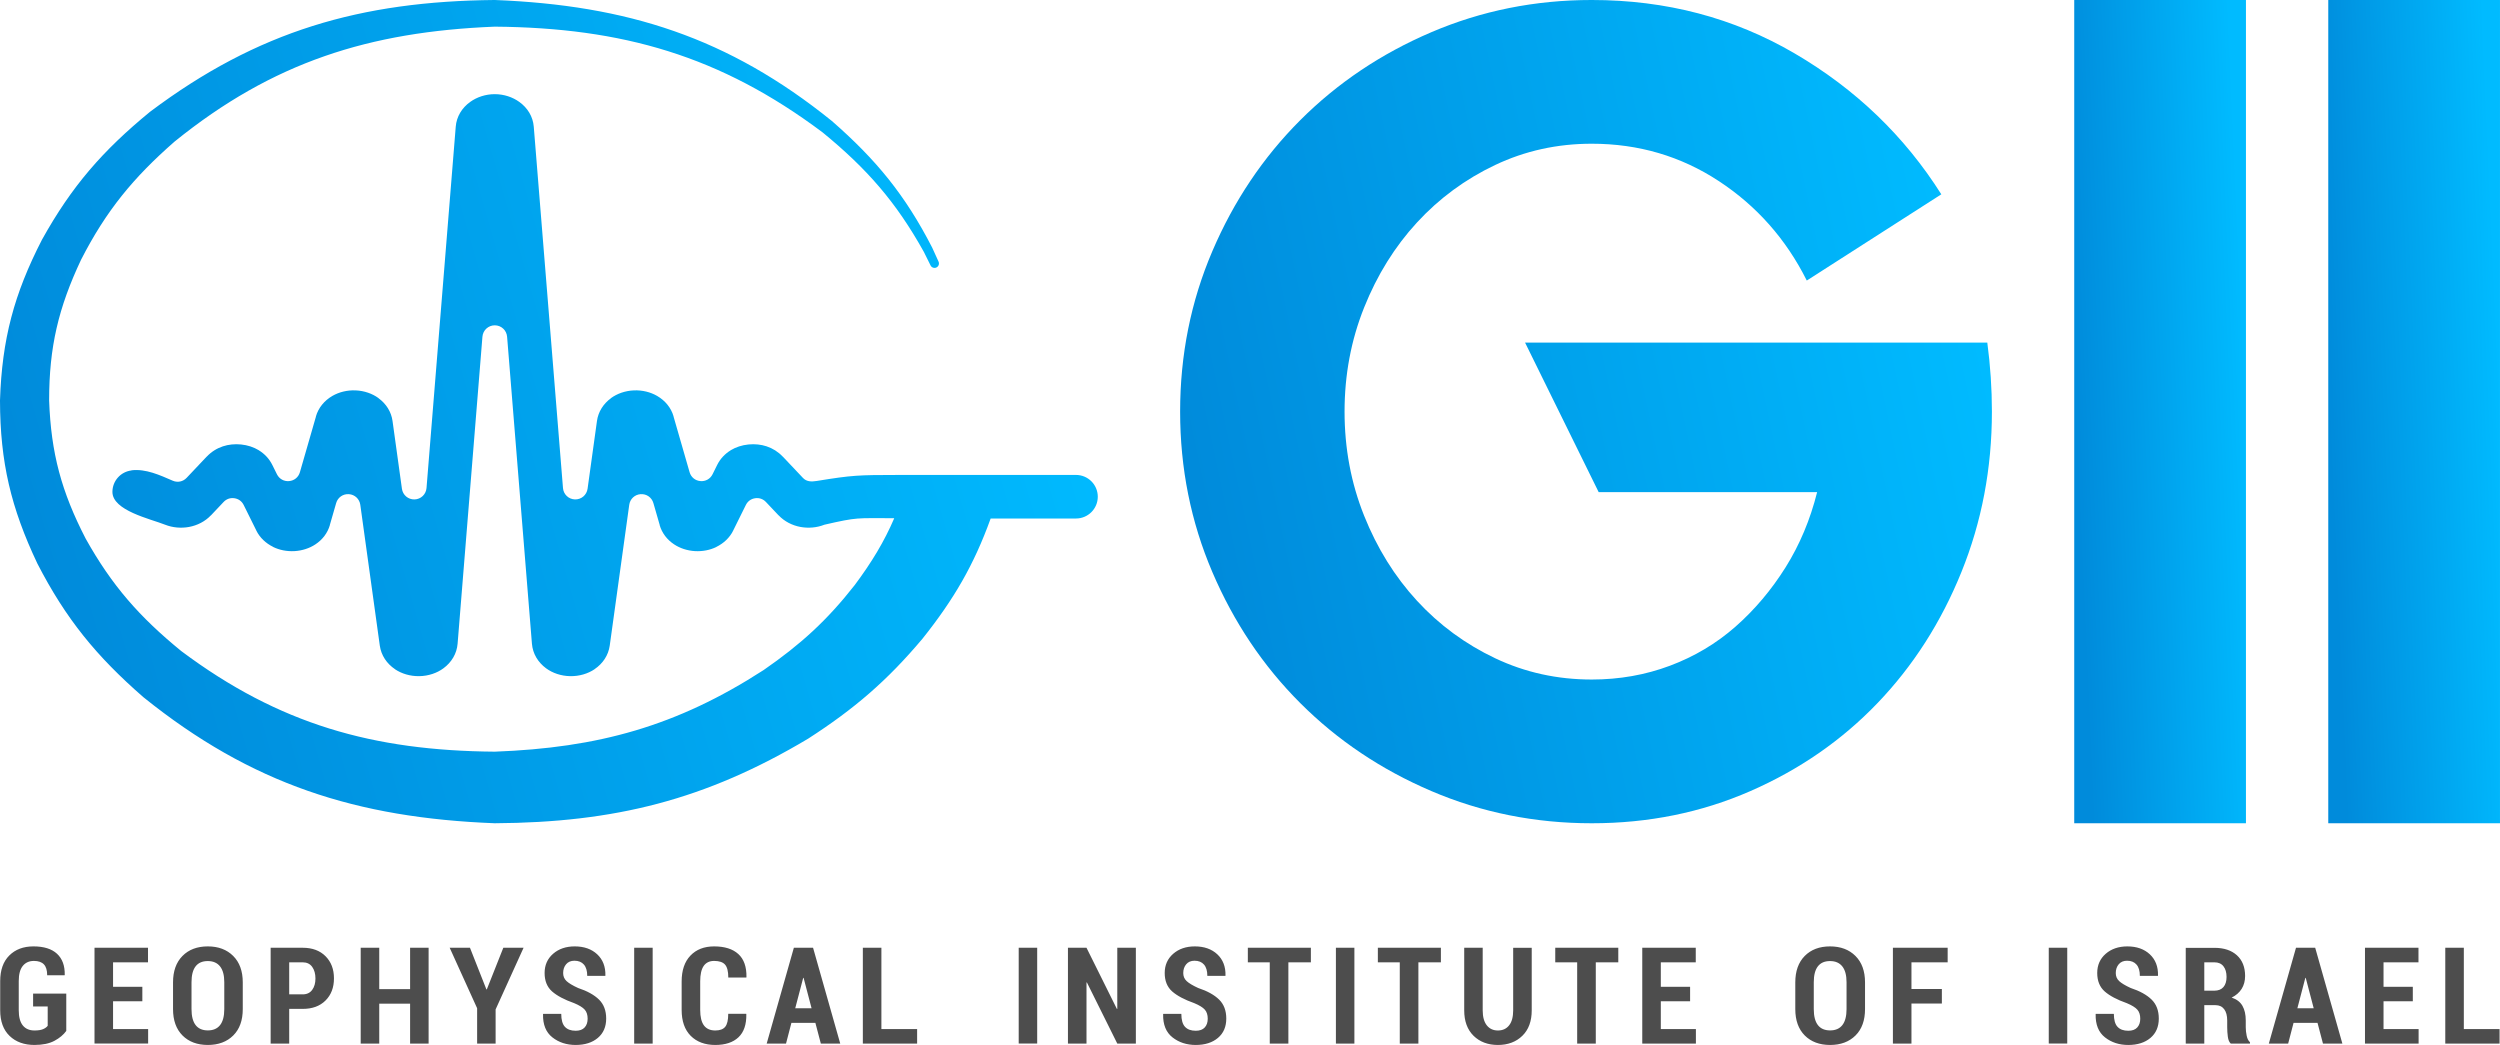
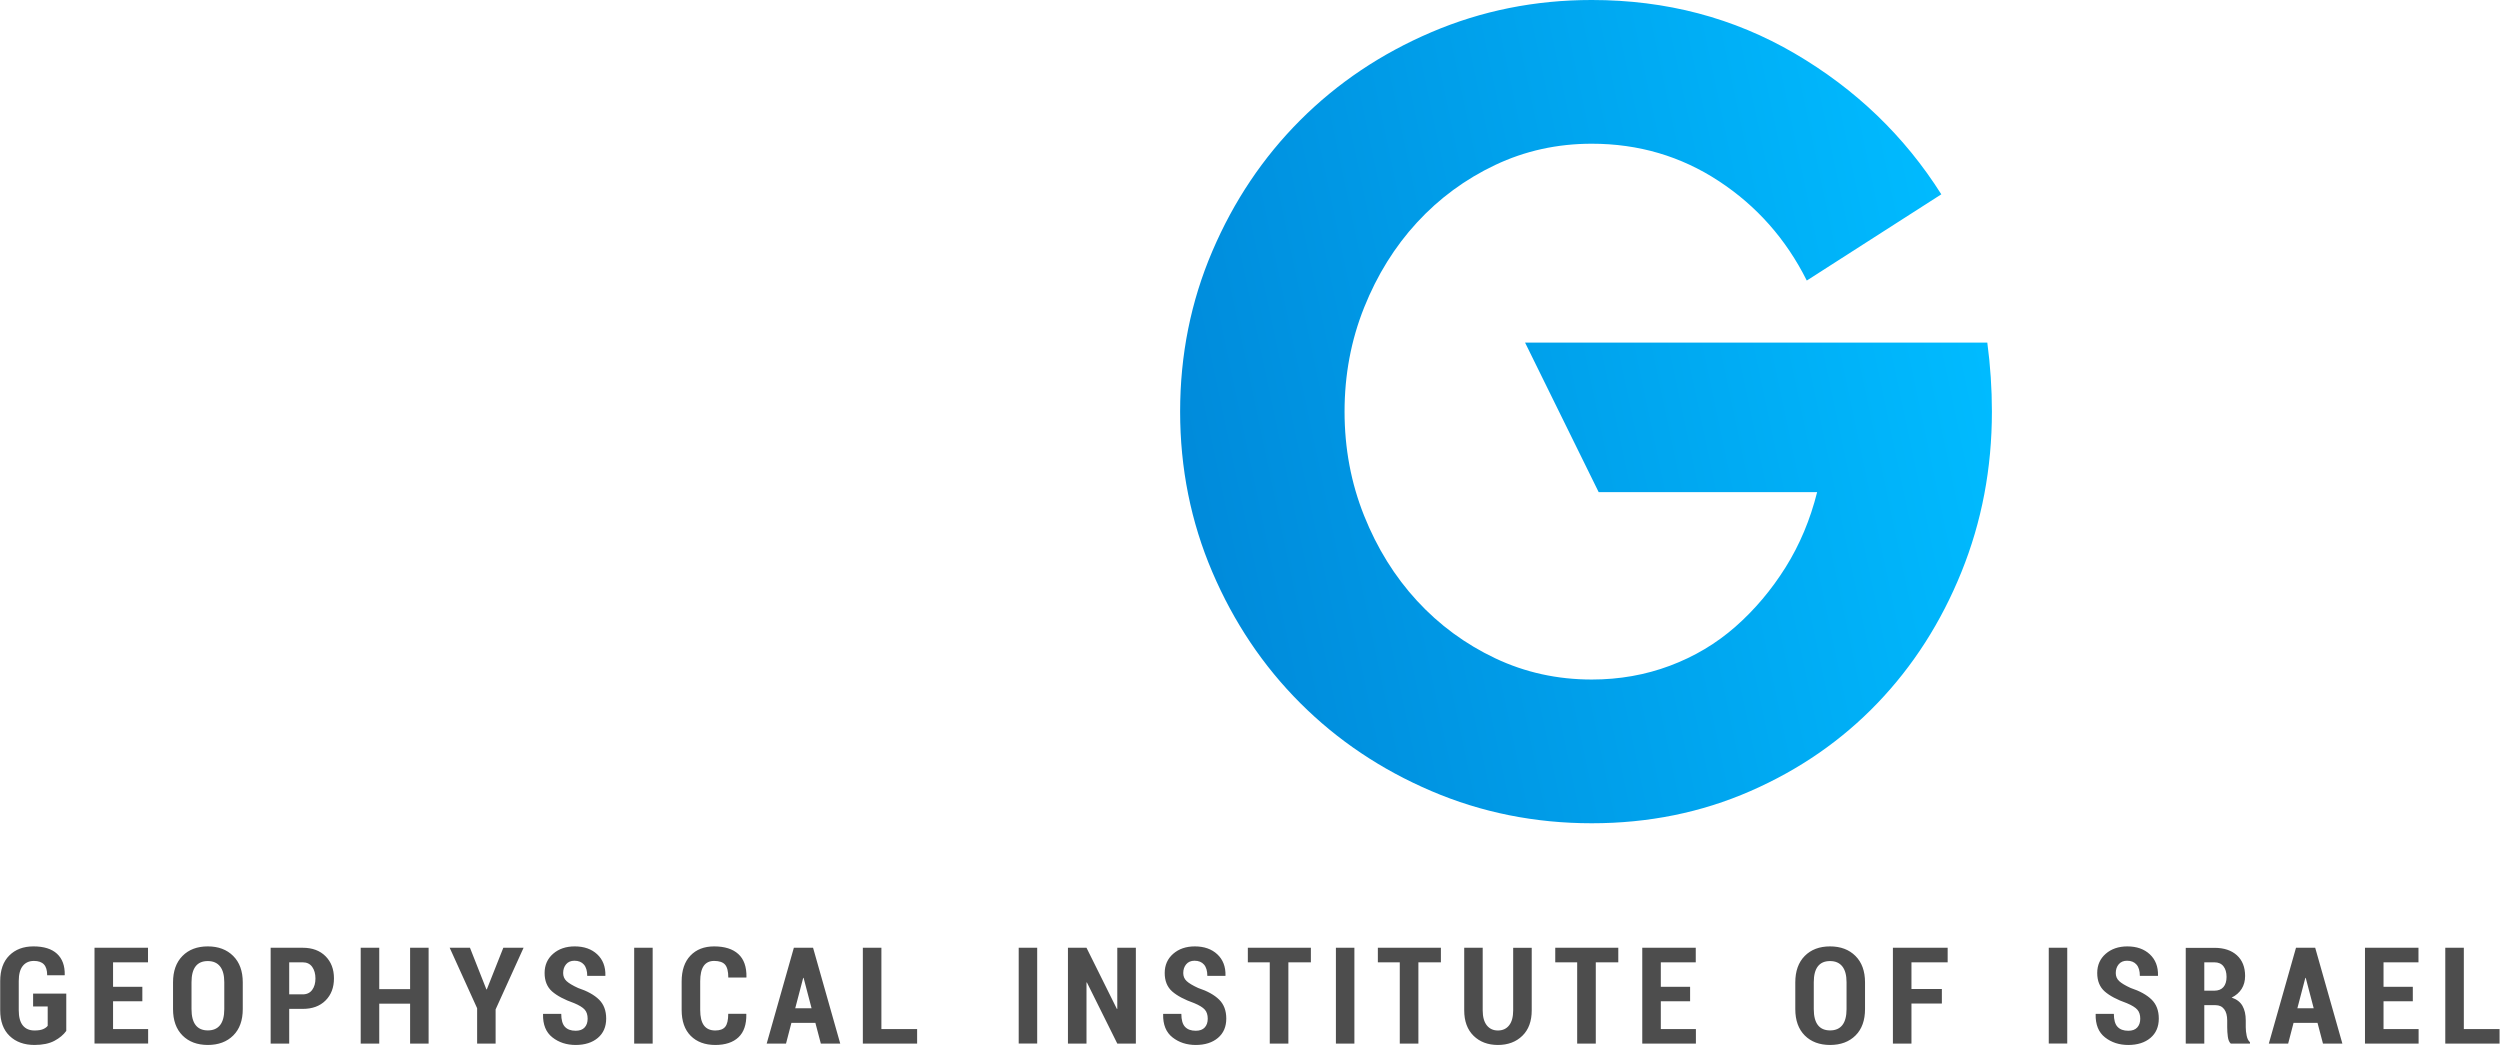
<svg xmlns="http://www.w3.org/2000/svg" xmlns:xlink="http://www.w3.org/1999/xlink" xml:space="preserve" width="4.048in" height="1.692in" version="1.1" style="shape-rendering:geometricPrecision; text-rendering:geometricPrecision; image-rendering:optimizeQuality; fill-rule:evenodd; clip-rule:evenodd" viewBox="0 0 17238.87 7205.69">
  <defs>
    <style type="text/css">
   
    .fil0 {fill:#4D4D4D;fill-rule:nonzero}
    .fil1 {fill:url(#id0)}
    .fil2 {fill:url(#id1)}
    .fil3 {fill:url(#id2)}
    .fil4 {fill:url(#id3);fill-rule:nonzero}
   
  </style>
    <linearGradient id="id0" gradientUnits="userSpaceOnUse" x1="15992.67" y1="1445.8" x2="17182.49" y2="1392.72">
      <stop offset="0" style="stop-opacity:1; stop-color:#008BDB" />
      <stop offset="1" style="stop-opacity:1; stop-color:#00BBFF" />
    </linearGradient>
    <linearGradient id="id1" gradientUnits="userSpaceOnUse" xlink:href="#id0" x1="14240.93" y1="1445.8" x2="15430.74" y2="1392.72">
  </linearGradient>
    <linearGradient id="id2" gradientUnits="userSpaceOnUse" xlink:href="#id0" x1="7958.32" y1="1988.35" x2="13354.31" y2="850.14">
  </linearGradient>
    <linearGradient id="id3" gradientUnits="userSpaceOnUse" xlink:href="#id0" x1="-116.8" y1="2430.31" x2="6949.82" y2="408.21">
  </linearGradient>
  </defs>
  <g id="Layer_x0020_1">
    <path class="fil0" d="M456.83 7108.89c-18.89,26.34 -46,49.1 -81.46,68.15 -35.63,19.05 -81.46,28.48 -137.66,28.65 -71.4,-0.17 -128.71,-20.91 -171.76,-62.42 -43.2,-41.66 -64.73,-100.67 -64.73,-177.17l0 -200.56c0,-76.2 20.91,-135.19 62.87,-177.01 41.81,-41.66 97.27,-62.57 166.33,-62.57 72.01,0 126.21,17.03 162.75,50.95 36.72,34.07 54.37,82.53 53.13,145.42l-0.94 2.78 -120.17 0c0,-34.54 -7.59,-59.62 -22.77,-75.26 -15.02,-15.79 -37.92,-23.71 -68.43,-23.71 -32.99,0 -58.69,11.62 -77.12,34.54 -18.44,22.93 -27.73,57.62 -27.73,103.93l0 201.48c0,47.08 9.46,82.23 28.18,105.15 18.74,23.09 45.53,34.54 80.39,34.54 24.78,0 44.28,-2.93 58.36,-8.82 14.25,-5.88 25.25,-13.78 32.68,-23.39l0 -133.35 -100.64 0 0 -88.59 228.73 0 0 257.24zm6695.13 87.19l-127.46 0 0 -660.68 127.46 0 0 660.68zm7102.94 0l-127.45 0 0 -660.68 127.45 0 0 660.68zm-13273.47 -291.78l-201.93 0 0 191.89 241.9 0 0 99.89 -369.82 0 0 -660.68 368.88 0 0 100.36 -240.96 0 0 168.81 201.93 0 0 99.74zm692.48 54.05c0,77.74 -21.83,138.29 -65.67,181.97 -43.82,43.52 -102.2,65.2 -175.13,65.37 -72.94,-0.17 -131.19,-21.84 -174.71,-65.37 -43.51,-43.67 -65.35,-104.23 -65.35,-181.97l0 -184.3c0,-77.42 21.68,-138.14 65.05,-182.12 43.52,-43.99 101.6,-65.97 174.54,-65.97 72.93,0 131.3,21.98 175.3,65.97 43.97,43.97 65.97,104.7 65.97,182.12l0 184.3zm-127.45 -185.54c0,-48.15 -9.76,-84.4 -29.27,-109.02 -19.51,-24.46 -47.7,-36.7 -84.55,-36.7 -37.17,0 -65.2,12.24 -83.94,36.55 -18.74,24.31 -28.18,60.71 -28.18,109.17l0 185.54c0,48.94 9.44,85.8 28.33,110.26 18.89,24.48 47.09,36.72 84.26,36.72 37.17,0 65.33,-12.24 84.53,-36.72 19.21,-24.46 28.82,-61.33 28.82,-110.26l0 -185.54zm447.64 184.15l0 239.12 -127.92 0 0 -660.68 220.98 0c66.29,0 118.78,19.51 157.51,58.39 38.71,38.86 58.07,89.66 58.07,152.7 0,63.19 -19.36,113.99 -58.07,152.54 -38.73,38.73 -91.22,57.92 -157.51,57.92l-93.06 0zm0 -100.2l93.06 0c28.65,0 50.65,-10.38 65.52,-30.96 15.02,-20.45 22.45,-46.62 22.45,-78.38 0,-32.36 -7.43,-59.15 -22.45,-80.22 -14.87,-20.91 -36.87,-31.43 -65.52,-31.43l-93.06 0 0 221zm961.32 339.32l-127.62 0 0 -275.37 -212.78 0 0 275.37 -127.92 0 0 -660.68 127.92 0 0 285.42 212.78 0 0 -285.42 127.62 0 0 660.68zm398.54 -373.39l2.78 0 113.83 -287.29 139.69 0 -192.81 425.13 0 235.55 -127.45 0 0 -243.61 -189.24 -417.06 139.85 0 113.35 287.29zm698.06 201.95c0,-26.34 -6.66,-47.24 -20.13,-62.42 -13.48,-15.32 -37.64,-30.19 -72.48,-44.76 -67.68,-23.84 -118.61,-50.95 -152.85,-81.14 -34.22,-30.36 -51.25,-72.64 -51.25,-127.15 0,-54.05 19.51,-98.19 58.53,-132.26 39.03,-33.92 88.74,-50.95 149.29,-50.95 64.11,0 115.68,18.11 154.71,54.35 39.03,36.4 57.92,85.03 56.68,146.19l-0.92 2.63 -124.36 0c0,-34.07 -7.59,-60.09 -22.92,-77.74 -15.19,-17.65 -37.02,-26.64 -65.52,-26.64 -24.48,0 -43.52,8.21 -57.15,24.33 -13.61,16.26 -20.42,36.38 -20.42,60.54 0,22.47 7.73,40.89 23.22,55.46 15.32,14.4 41.81,30.34 79.28,47.55 63.81,21.21 112.12,48 144.97,80.37 32.83,32.37 49.24,75.88 49.24,130.7 0,56.53 -19.2,100.98 -57.6,133.35 -38.41,32.37 -89.36,48.47 -152.86,48.64 -62.72,-0.17 -116.13,-17.5 -160.58,-52.51 -44.44,-34.84 -65.97,-88.12 -64.43,-159.52l0.92 -2.63 124.68 0c0,41.36 8.37,71.25 25.21,89.36 16.73,18.12 41.51,27.26 74.19,27.26 27.58,0 48.17,-7.58 61.95,-22.77 13.8,-15.02 20.6,-35.16 20.6,-60.24zm448.41 171.44l-127.45 0 0 -660.68 127.45 0 0 660.68zm644.93 -205.05l0.94 2.63c1.24,70.78 -16.88,123.91 -54.2,159.05 -37.32,35.32 -90.75,52.81 -159.97,52.98 -71.08,-0.17 -127.46,-21.07 -169.28,-62.89 -41.66,-41.96 -62.57,-101.43 -62.57,-178.56l0 -196.07c0,-76.82 20.13,-136.43 60.56,-178.72 40.42,-42.28 94.94,-63.49 163.54,-63.49 72.32,0 127.92,17.49 166.64,52.64 38.69,35.01 57.44,88.13 56.2,159.22l-0.92 2.78 -124.35 0c0,-42.43 -7.44,-72.01 -22.47,-89.06 -14.85,-16.88 -39.95,-25.4 -75.11,-25.4 -32.05,0 -56.06,11.62 -72.17,34.7 -15.94,23.22 -24.01,58.69 -24.01,106.39l0 196.99c0,48.02 8.68,83.64 25.87,106.86 17.35,23.09 43.2,34.69 78.06,34.69 31.75,0 54.67,-8.35 68.45,-25.23 13.93,-16.73 20.91,-46.62 20.91,-89.53l123.88 0zm477.08 62.11l-165.25 0 -37.17 142.94 -133.33 0 187.38 -660.68 132.41 0 187.38 660.68 -133.78 0 -37.64 -142.94zm-138.91 -100.67l112.58 0 -54.97 -209.7 -2.63 0 -54.97 209.7zm594.14 143.73l246.38 0 0 99.89 -374.3 0 0 -660.68 127.92 0 0 560.79zm1754.69 99.89l-128.08 0 -209.51 -421.56 -2.8 0.47 0 421.09 -127.92 0 0 -660.68 127.92 0 209.68 422.03 2.63 -0.47 0 -421.56 128.08 0 0 660.68zm495.64 -171.44c0,-26.34 -6.66,-47.24 -20.13,-62.42 -13.48,-15.32 -37.64,-30.19 -72.48,-44.76 -67.68,-23.84 -118.63,-50.95 -152.85,-81.14 -34.22,-30.36 -51.25,-72.64 -51.25,-127.15 0,-54.05 19.51,-98.19 58.53,-132.26 39.01,-33.92 88.74,-50.95 149.29,-50.95 64.11,0 115.68,18.11 154.71,54.35 39.03,36.4 57.92,85.03 56.68,146.19l-0.92 2.63 -124.36 0c0,-34.07 -7.59,-60.09 -22.92,-77.74 -15.19,-17.65 -37.02,-26.64 -65.52,-26.64 -24.48,0 -43.52,8.21 -57.15,24.33 -13.63,16.26 -20.44,36.38 -20.44,60.54 0,22.47 7.75,40.89 23.24,55.46 15.32,14.4 41.81,30.34 79.28,47.55 63.81,21.21 112.12,48 144.97,80.37 32.83,32.37 49.24,75.88 49.24,130.7 0,56.53 -19.2,100.98 -57.6,133.35 -38.41,32.37 -89.36,48.47 -152.86,48.64 -62.72,-0.17 -116.15,-17.5 -160.58,-52.51 -44.44,-34.84 -65.97,-88.12 -64.43,-159.52l0.92 -2.63 124.66 0c0,41.36 8.37,71.25 25.23,89.36 16.73,18.12 41.51,27.26 74.19,27.26 27.58,0 48.17,-7.58 61.95,-22.77 13.8,-15.02 20.6,-35.16 20.6,-60.24zm711.22 -388.88l-155.18 0 0 560.32 -128.39 0 0 -560.32 -151.14 0 0 -100.36 434.7 0 0 100.36zm300.04 560.32l-127.45 0 0 -660.68 127.45 0 0 660.68zm596.47 -560.32l-155.16 0 0 560.32 -128.39 0 0 -560.32 -151.15 0 0 -100.36 434.7 0 0 100.36zm626.34 -100.36l0 431.62c0,74.97 -21.53,133.5 -64.71,175.48 -43.05,42.11 -99.27,63.02 -168.49,63.19 -68.92,-0.17 -124.98,-21.22 -167.88,-63.34 -42.9,-42.28 -64.43,-100.67 -64.43,-175.33l0 -431.62 127.46 0 0 431.62c0,45.08 9.44,79.45 28.18,103.16 18.74,23.69 44.29,35.61 76.67,35.61 32.98,0 58.69,-11.77 77.27,-35.46 18.74,-23.54 28.03,-58.07 28.03,-103.31l0 -431.62 127.9 0zm596.94 100.36l-155.16 0 0 560.32 -128.39 0 0 -560.32 -151.15 0 0 -100.36 434.7 0 0 100.36zm495.19 268.54l-201.95 0 0 191.89 241.92 0 0 99.89 -369.84 0 0 -660.68 368.9 0 0 100.36 -240.98 0 0 168.81 201.95 0 0 99.74zm1206.23 54.05c0,77.74 -21.83,138.29 -65.67,181.97 -43.82,43.52 -102.2,65.2 -175.14,65.37 -72.94,-0.17 -131.19,-21.84 -174.71,-65.37 -43.51,-43.67 -65.35,-104.23 -65.35,-181.97l0 -184.3c0,-77.42 21.68,-138.14 65.05,-182.12 43.52,-43.99 101.6,-65.97 174.54,-65.97 72.94,0 131.32,21.98 175.31,65.97 43.97,43.97 65.97,104.7 65.97,182.12l0 184.3zm-127.45 -185.54c0,-48.15 -9.76,-84.4 -29.27,-109.02 -19.51,-24.46 -47.71,-36.7 -84.56,-36.7 -37.17,0 -65.2,12.24 -83.94,36.55 -18.74,24.31 -28.18,60.71 -28.18,109.17l0 185.54c0,48.94 9.44,85.8 28.33,110.26 18.89,24.48 47.09,36.72 84.26,36.72 37.17,0 65.35,-12.24 84.55,-36.72 19.21,-24.46 28.82,-61.33 28.82,-110.26l0 -185.54zm657.32 146.98l-209.7 0 0 276.29 -127.92 0 0 -660.68 377.57 0 0 100.36 -249.65 0 0 184.15 209.7 0 0 99.89zm1367.98 104.85c0,-26.34 -6.66,-47.24 -20.13,-62.42 -13.46,-15.32 -37.62,-30.19 -72.46,-44.76 -67.68,-23.84 -118.63,-50.95 -152.86,-81.14 -34.22,-30.36 -51.25,-72.64 -51.25,-127.15 0,-54.05 19.51,-98.19 58.53,-132.26 39.03,-33.92 88.75,-50.95 149.31,-50.95 64.09,0 115.66,18.11 154.69,54.35 39.03,36.4 57.92,85.03 56.68,146.19l-0.92 2.63 -124.36 0c0,-34.07 -7.59,-60.09 -22.92,-77.74 -15.17,-17.65 -37,-26.64 -65.5,-26.64 -24.48,0 -43.52,8.21 -57.15,24.33 -13.63,16.26 -20.44,36.38 -20.44,60.54 0,22.47 7.75,40.89 23.24,55.46 15.32,14.4 41.81,30.34 79.28,47.55 63.79,21.21 112.11,48 144.95,80.37 32.83,32.37 49.24,75.88 49.24,130.7 0,56.53 -19.2,100.98 -57.6,133.35 -38.41,32.37 -89.36,48.47 -152.85,48.64 -62.72,-0.17 -116.15,-17.5 -160.59,-52.51 -44.44,-34.84 -65.97,-88.12 -64.43,-159.52l0.92 -2.63 124.68 0c0,41.36 8.37,71.25 25.23,89.36 16.73,18.12 41.51,27.26 74.19,27.26 27.58,0 48.17,-7.58 61.93,-22.77 13.8,-15.02 20.6,-35.16 20.6,-60.24zm441.61 -93.55l0 264.99 -127.92 0 0 -660.21 197.76 0c65.65,0 117.39,17.18 155.01,51.25 37.64,34.23 56.53,81.93 56.53,142.96 0,34.22 -8.05,63.81 -23.84,88.89 -15.96,25.25 -38.88,45.06 -68.77,59.93 34.54,11.47 59.31,30.51 74.49,57.15 15.02,26.64 22.62,59.93 22.62,99.89l0 48.02c0,18.42 2.16,37.79 6.35,58.07 4.17,20.29 11.77,35.16 22.77,44.44l0 9.61 -132.58 0c-10.53,-9.76 -17.34,-25.55 -20.13,-47.39 -2.93,-21.98 -4.33,-43.82 -4.33,-65.5l0 -46.3c0,-33.61 -6.97,-59.63 -20.91,-78.06 -13.93,-18.42 -33.9,-27.73 -59.92,-27.73l-77.14 0zm0 -99.74l69.07 0c27.41,0 48.48,-8.37 62.73,-24.78 14.38,-16.56 21.66,-39.8 21.66,-70.14 0,-30.83 -7.13,-55.29 -21.36,-73.41 -14.25,-18.27 -35.01,-27.26 -62.27,-27.26l-69.84 0 0 195.6zm780.75 221.78l-165.24 0 -37.17 142.94 -133.33 0 187.38 -660.68 132.39 0 187.4 660.68 -133.8 0 -37.64 -142.94zm-138.9 -100.67l112.56 0 -54.96 -209.7 -2.63 0 -54.97 209.7zm796.07 -48.17l-201.93 0 0 191.89 241.9 0 0 99.89 -369.82 0 0 -660.68 368.88 0 0 100.36 -240.96 0 0 168.81 201.93 0 0 99.74zm351.78 191.89l246.38 0 0 99.89 -374.3 0 0 -660.68 127.92 0 0 560.79z" />
-     <polygon class="fil1" points="16054.81,0.03 17238.87,0.03 17238.87,5676.87 16054.81,5676.87 " />
-     <polygon class="fil2" points="14303.06,0.03 15487.13,0.03 15487.13,5676.87 14303.06,5676.87 " />
    <path class="fil3" d="M13703.63 2362.71c10.58,79.32 18.54,158.6 23.77,237.88 5.33,79.32 7.96,158.56 7.96,237.85 0,391.18 -70.04,759.89 -210.15,1106.07 -140.05,346.25 -332.99,647.53 -578.8,903.84 -245.78,256.42 -537.82,458.61 -876.11,606.56 -338.28,148.04 -703.01,222.04 -1094.22,222.04 -391.13,0 -759.81,-74 -1105.99,-222.04 -346.25,-147.95 -647.53,-350.14 -903.92,-606.56 -256.35,-256.3 -458.54,-557.59 -606.52,-903.84 -148,-346.18 -222,-714.89 -222,-1106.07 0,-391.14 74,-759.81 222,-1105.99 147.98,-346.25 350.17,-647.53 606.52,-903.95 256.39,-256.32 557.67,-458.54 903.92,-606.49 346.18,-147.98 714.86,-222 1105.99,-222 512.74,0 979.24,122.87 1399.49,368.68 420.2,245.74 757.21,569.56 1010.91,971.28l-927.66 594.61c-142.75,-285.37 -344.91,-514.02 -606.56,-685.81 -261.67,-171.81 -553.72,-257.66 -876.19,-257.66 -237.85,0 -459.81,48.85 -665.99,146.64 -206.13,97.81 -385.86,229.98 -539.16,396.44 -153.27,166.49 -274.86,362.09 -364.72,586.74 -89.83,224.65 -134.79,463.82 -134.79,717.51 0,253.77 44.96,492.89 134.79,717.54 89.86,224.65 211.46,420.27 364.72,586.76 153.3,166.48 333.04,298.65 539.16,396.44 206.18,97.81 428.15,146.68 665.99,146.68 190.33,0 370.05,-31.74 539.18,-95.18 169.18,-63.42 319.81,-153.28 451.99,-269.55 132.11,-116.28 247.08,-252.41 344.91,-408.33 97.74,-155.95 170.45,-329.05 218.03,-519.31l-1506.5 0 -507.41 -1030.78 3187.35 0z" />
-     <path class="fil4" d="M6416.12 1829.13c-14.5,-30.33 -29.69,-61.04 -45.77,-92.27 -191.91,-344.79 -393.56,-574.55 -698.3,-824 -706.51,-529.31 -1382.38,-721.47 -2260.39,-729.06 -865.53,34.85 -1530.65,244.33 -2208.12,792.62 -284.92,249.38 -472.02,477 -644.78,814.85 -156.5,332.38 -219.94,601.8 -220.11,969.77 12.96,364.12 85.23,630.05 252.06,953.34 181.3,324.54 371.8,540.55 659.07,775.18 674.96,505.06 1323.67,687.08 2161.88,693.69 711.49,-26.44 1253.76,-175.06 1853.69,-562.68 255.05,-176.35 437.67,-342.43 628.99,-586.89 116.7,-156.75 202.66,-298.77 271.81,-459.93l-5.72 -0.5 -4.14 0c-252.78,0.3 -239.19,-8.23 -471.67,45.05 -52.26,20.69 -110.53,25.25 -164.23,15.52 -57.29,-10.46 -111.25,-37.84 -151.27,-80.15l-0.59 0 -87.11 -92.14c-19.8,-20.91 -46.15,-30.03 -74.6,-25.77 -28.45,4.26 -51.02,20.74 -63.82,46.49l-87.14 175.88 0 0.6c-24.36,49 -65.43,87.78 -116.06,112.53l0 0.55c-42.92,20.94 -94.02,31.48 -147.18,28.58 -53.92,-3.12 -103.99,-19.88 -144.31,-46.62 -48.23,-31.82 -83.94,-77.89 -99.94,-133.57l0.55 -0.17 -43.51 -150.97c-11.32,-39.11 -47.45,-64.36 -88.1,-61.43 -40.6,2.9 -72.81,33.03 -78.39,73.38l-134.46 970.63c-9.44,67.81 -48.33,124.77 -104.7,162.82l0.18 0.25c-45.9,30.96 -105.15,49.05 -168.07,47.9 -63.3,-0.97 -121.92,-21.36 -166.49,-54.25 -55.43,-40.87 -91.86,-100.29 -97.47,-169.56l-171.24 -2116.97c-3.59,-44.49 -40.57,-78.53 -85.18,-78.44 -44.54,0.08 -81.31,34.08 -84.9,78.44l-171.22 2116.97c-5.58,69.27 -42.1,128.69 -97.52,169.56 -44.48,32.89 -103.14,53.28 -166.44,54.25 -62.87,1.16 -122.17,-16.93 -168.07,-47.9l0.22 -0.25c-56.4,-38.06 -95.26,-95.01 -104.73,-162.82l-134.41 -970.59c-5.6,-40.35 -37.75,-70.46 -78.38,-73.41 -40.64,-2.9 -76.82,22.31 -88.12,61.48l-43.52 150.92 0.52 0.17c-16.04,55.68 -51.75,101.75 -99.95,133.57 -40.3,26.74 -90.35,43.51 -144.35,46.62 -53.08,2.9 -104.18,-7.64 -147.13,-28.58l0 -0.55c-50.6,-24.75 -91.72,-63.52 -116.06,-112.53l0 -0.6 -87.16 -175.88c-12.79,-25.75 -35.36,-42.23 -63.81,-46.49 -28.45,-4.26 -54.82,4.86 -74.6,25.77l-87.11 92.14 -0.55 0c-40.02,42.31 -94.02,69.69 -151.3,80.15 -53.72,9.72 -111.94,5.16 -164.25,-15.52 -103.14,-40.79 -363.48,-97.56 -363.48,-226.18 0,-76.45 57.59,-139.45 131.72,-148.07l-0.08 -0.89 -0.08 -0.05 0.86 -0.08c97.52,-11.25 192.78,32.47 283.3,71.7 33.56,14.6 70.85,6.96 95.98,-19.62l138.68 -146.66 0.55 0c31.18,-32.98 69.36,-56.95 111.12,-70.68 38.36,-12.62 81.01,-17.27 124.78,-12.84 45.52,4.61 87.01,18.34 121.56,39.25l0.6 0.6c40.4,24.64 72.64,59.03 93.63,101.31l31.95 64.41c15.94,32.16 48.33,50.3 84.08,47.04 35.74,-3.19 64.36,-26.82 74.3,-61.34l110.62 -383.7 -0.52 -0.12c17.37,-60.76 58.66,-110.15 113.6,-142.05 45.52,-26.46 102.05,-40.82 160.66,-38.27 59.8,2.57 115.09,22.23 157.52,53.16l0 0.55c52.34,38.22 87.97,93 96.8,157.19l64.75 467.44c6.02,43.3 43.25,74.82 86.98,73.55 43.69,-1.24 79.1,-34.82 82.58,-78.41l201.52 -2491.72c5.55,-70.21 43.05,-130.18 99.57,-170.89 46.29,-33.31 106.17,-53.56 169.48,-53.56 63.3,0 123.19,20.25 169.39,53.56 56.62,40.71 94.02,100.67 99.6,170.89l201.48 2491.67c3.49,43.56 38.86,77.14 82.53,78.41 43.72,1.27 81.01,-30.24 87.03,-73.58l64.75 -467.36c8.92,-64.19 44.49,-118.96 96.8,-157.19l0 -0.55c42.52,-30.93 97.77,-50.6 157.57,-53.16 58.64,-2.55 115.09,11.82 160.64,38.27 54.99,31.9 96.23,81.29 113.6,142.05l-0.5 0.12 110.6 383.67c9.94,34.5 38.56,58.14 74.32,61.34 35.74,3.24 68.12,-14.89 84.08,-47.06l31.9 -64.36c20.99,-42.28 53.28,-76.67 93.72,-101.31l0.55 -0.6c34.6,-20.91 76.06,-34.64 121.53,-39.25 43.82,-4.43 86.47,0.22 124.87,12.84 41.71,13.73 79.94,37.7 111.09,70.68l0.59 0 139.54 147.6c24.44,25.8 58.22,26.46 93.38,20.74 249.93,-40.66 286.78,-41.26 559.63,-41.64l-0.05 0.35 1.19 0.03 0 -0.5 1228.24 0c82.97,0 150.25,67.26 150.25,150.23 0,82.97 -67.28,150.25 -150.25,150.25l0 -0.05 -3.87 0 -584.58 0c-115.09,318.87 -252.5,555.96 -470.04,828.8 -243.8,289.9 -470.39,484.32 -788.49,689.34 -709.26,423.33 -1337.23,578.39 -2161.08,583.34 -951.73,-37.07 -1677.64,-268.91 -2423.38,-869.74 -323.63,-282.22 -533.85,-539.11 -730.8,-921.62 -182.15,-384.47 -256.42,-698.35 -257.48,-1124.53 13.98,-422.53 96.62,-732.48 289.52,-1108.07 204.92,-369.12 419.19,-614.79 744.97,-881.96 743.06,-558.17 1452.74,-762.2 2377.18,-770.99 911.93,36.1 1610.67,257.78 2324.89,834.51 306.03,267.39 505.4,510.65 691.39,872.77 15.57,32.89 30.21,65.18 44.11,97.09l0.17 0.35c1.58,3.65 2.51,7.85 2.51,12.19 0,16.85 -13.68,30.55 -30.55,30.55 -12.54,0 -23.29,-7.51 -28.01,-18.34l-0.05 0z" />
  </g>
</svg>